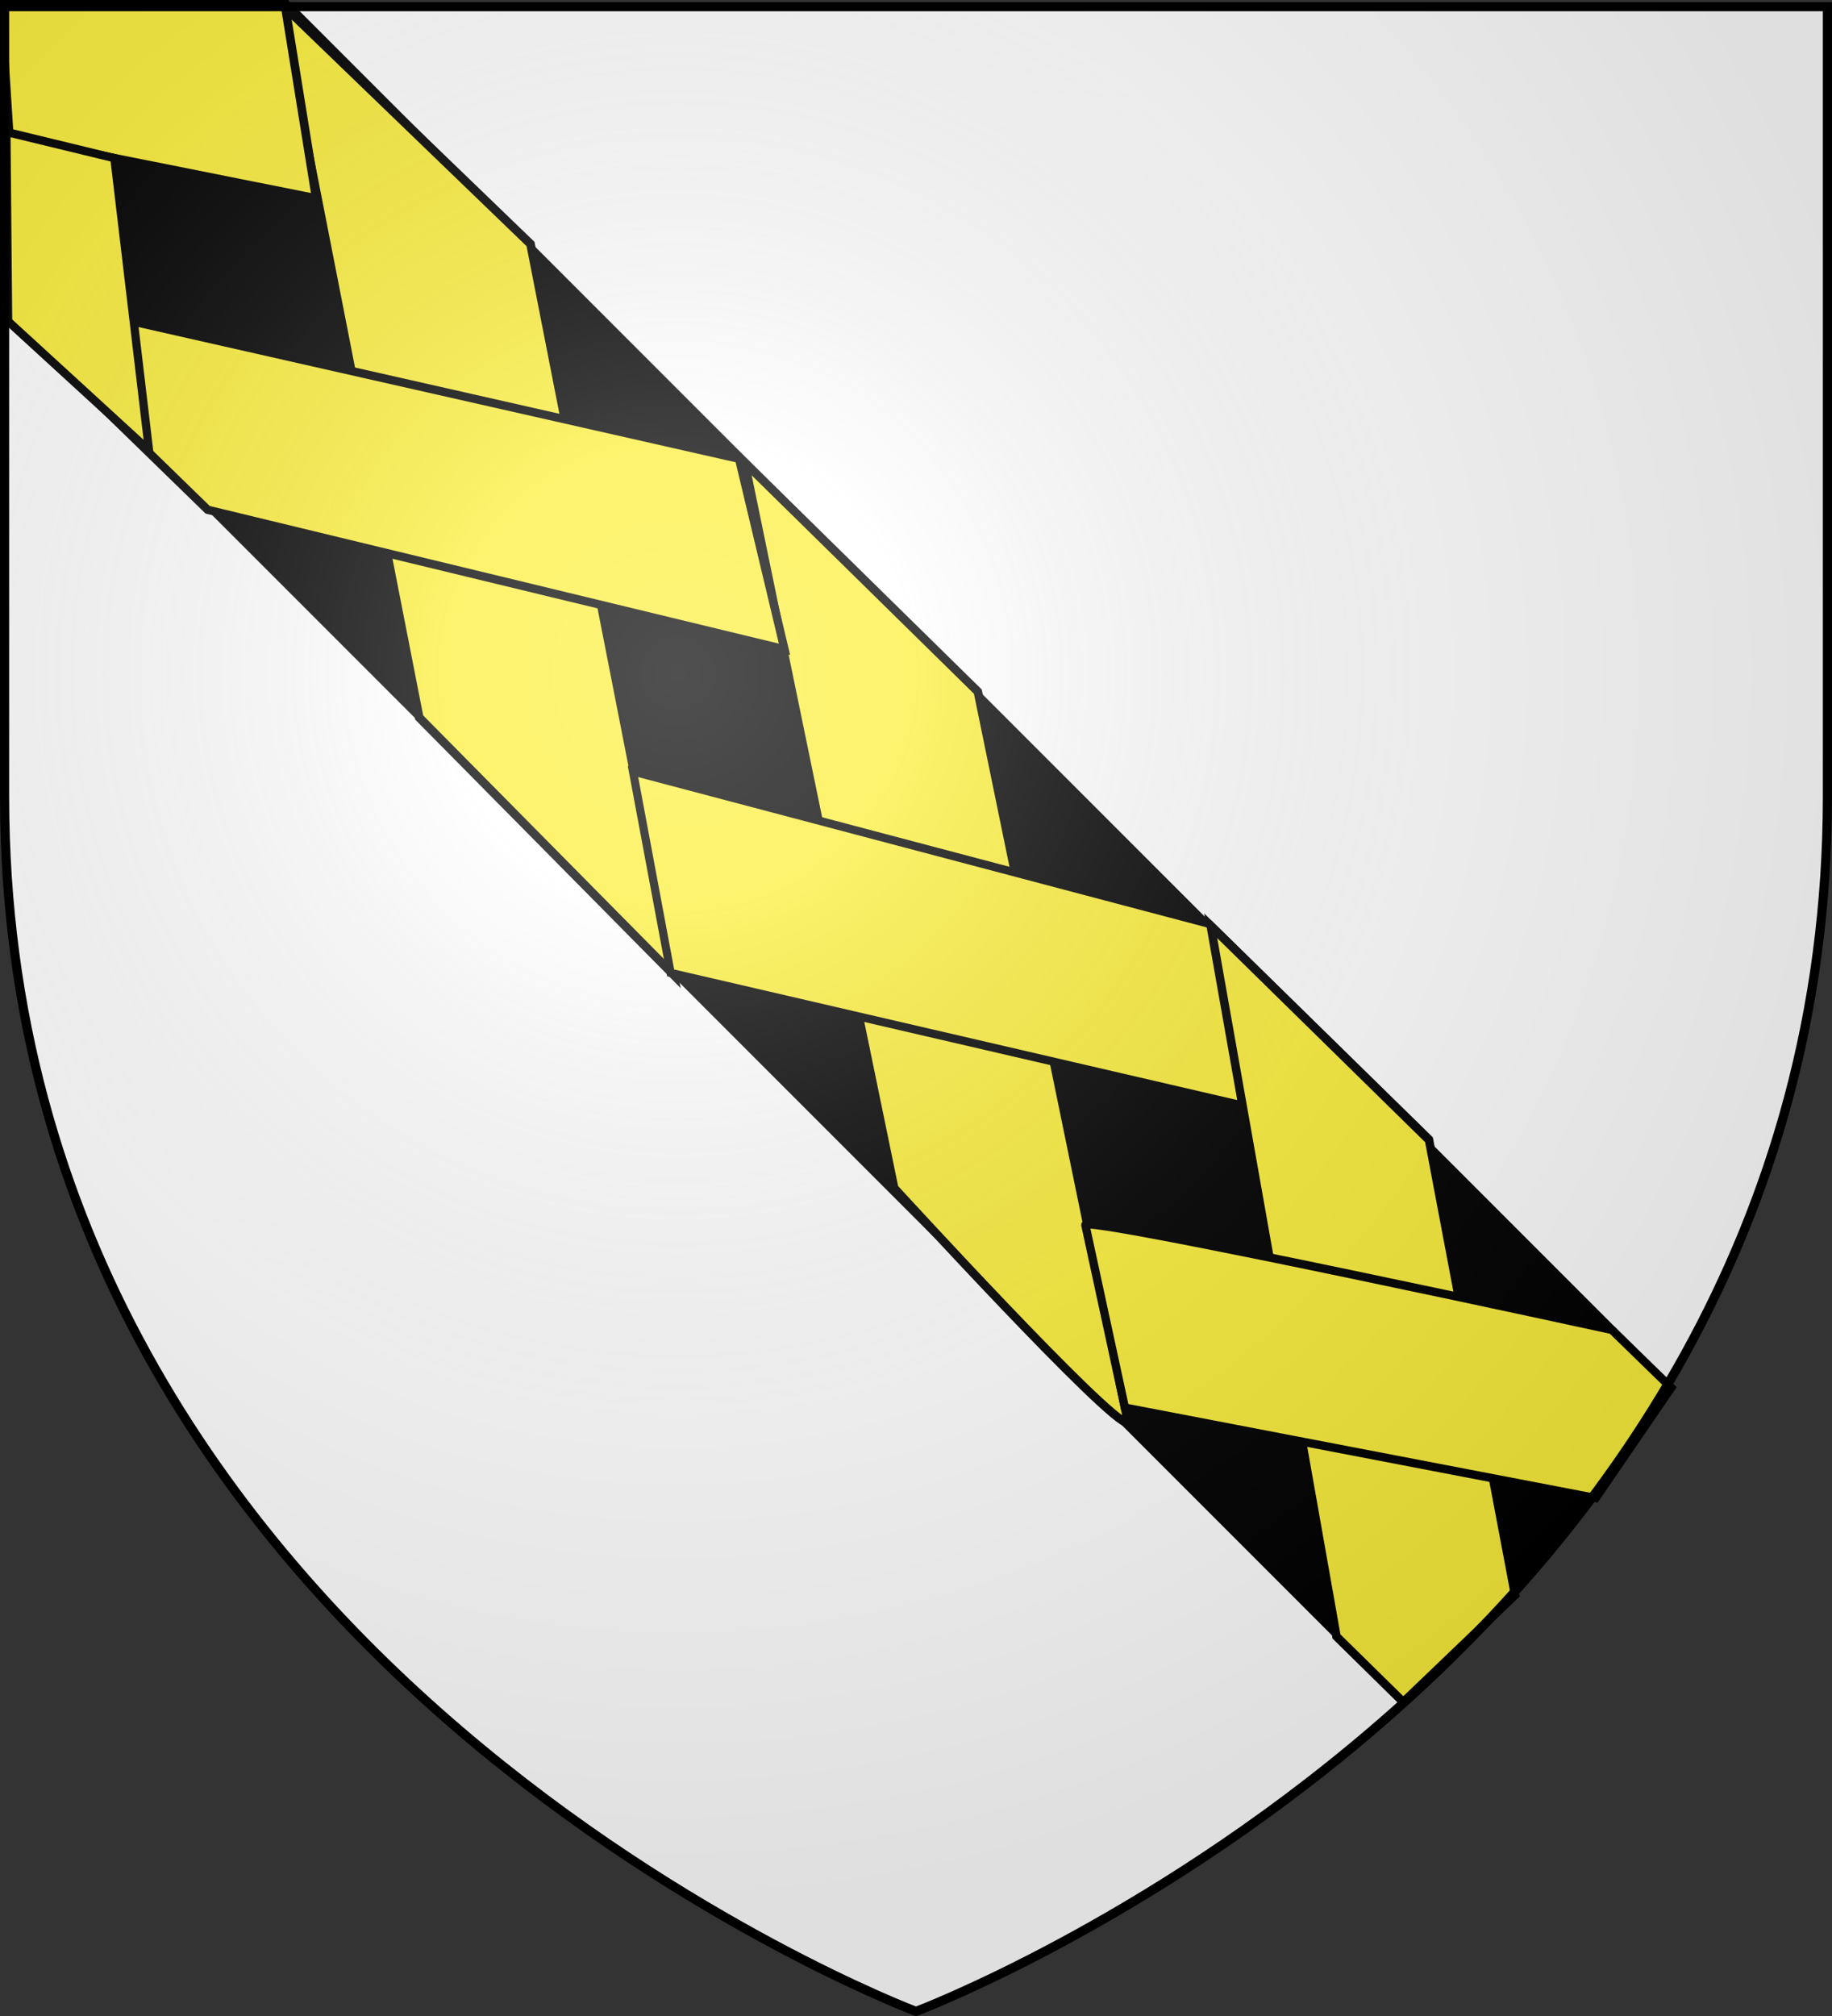
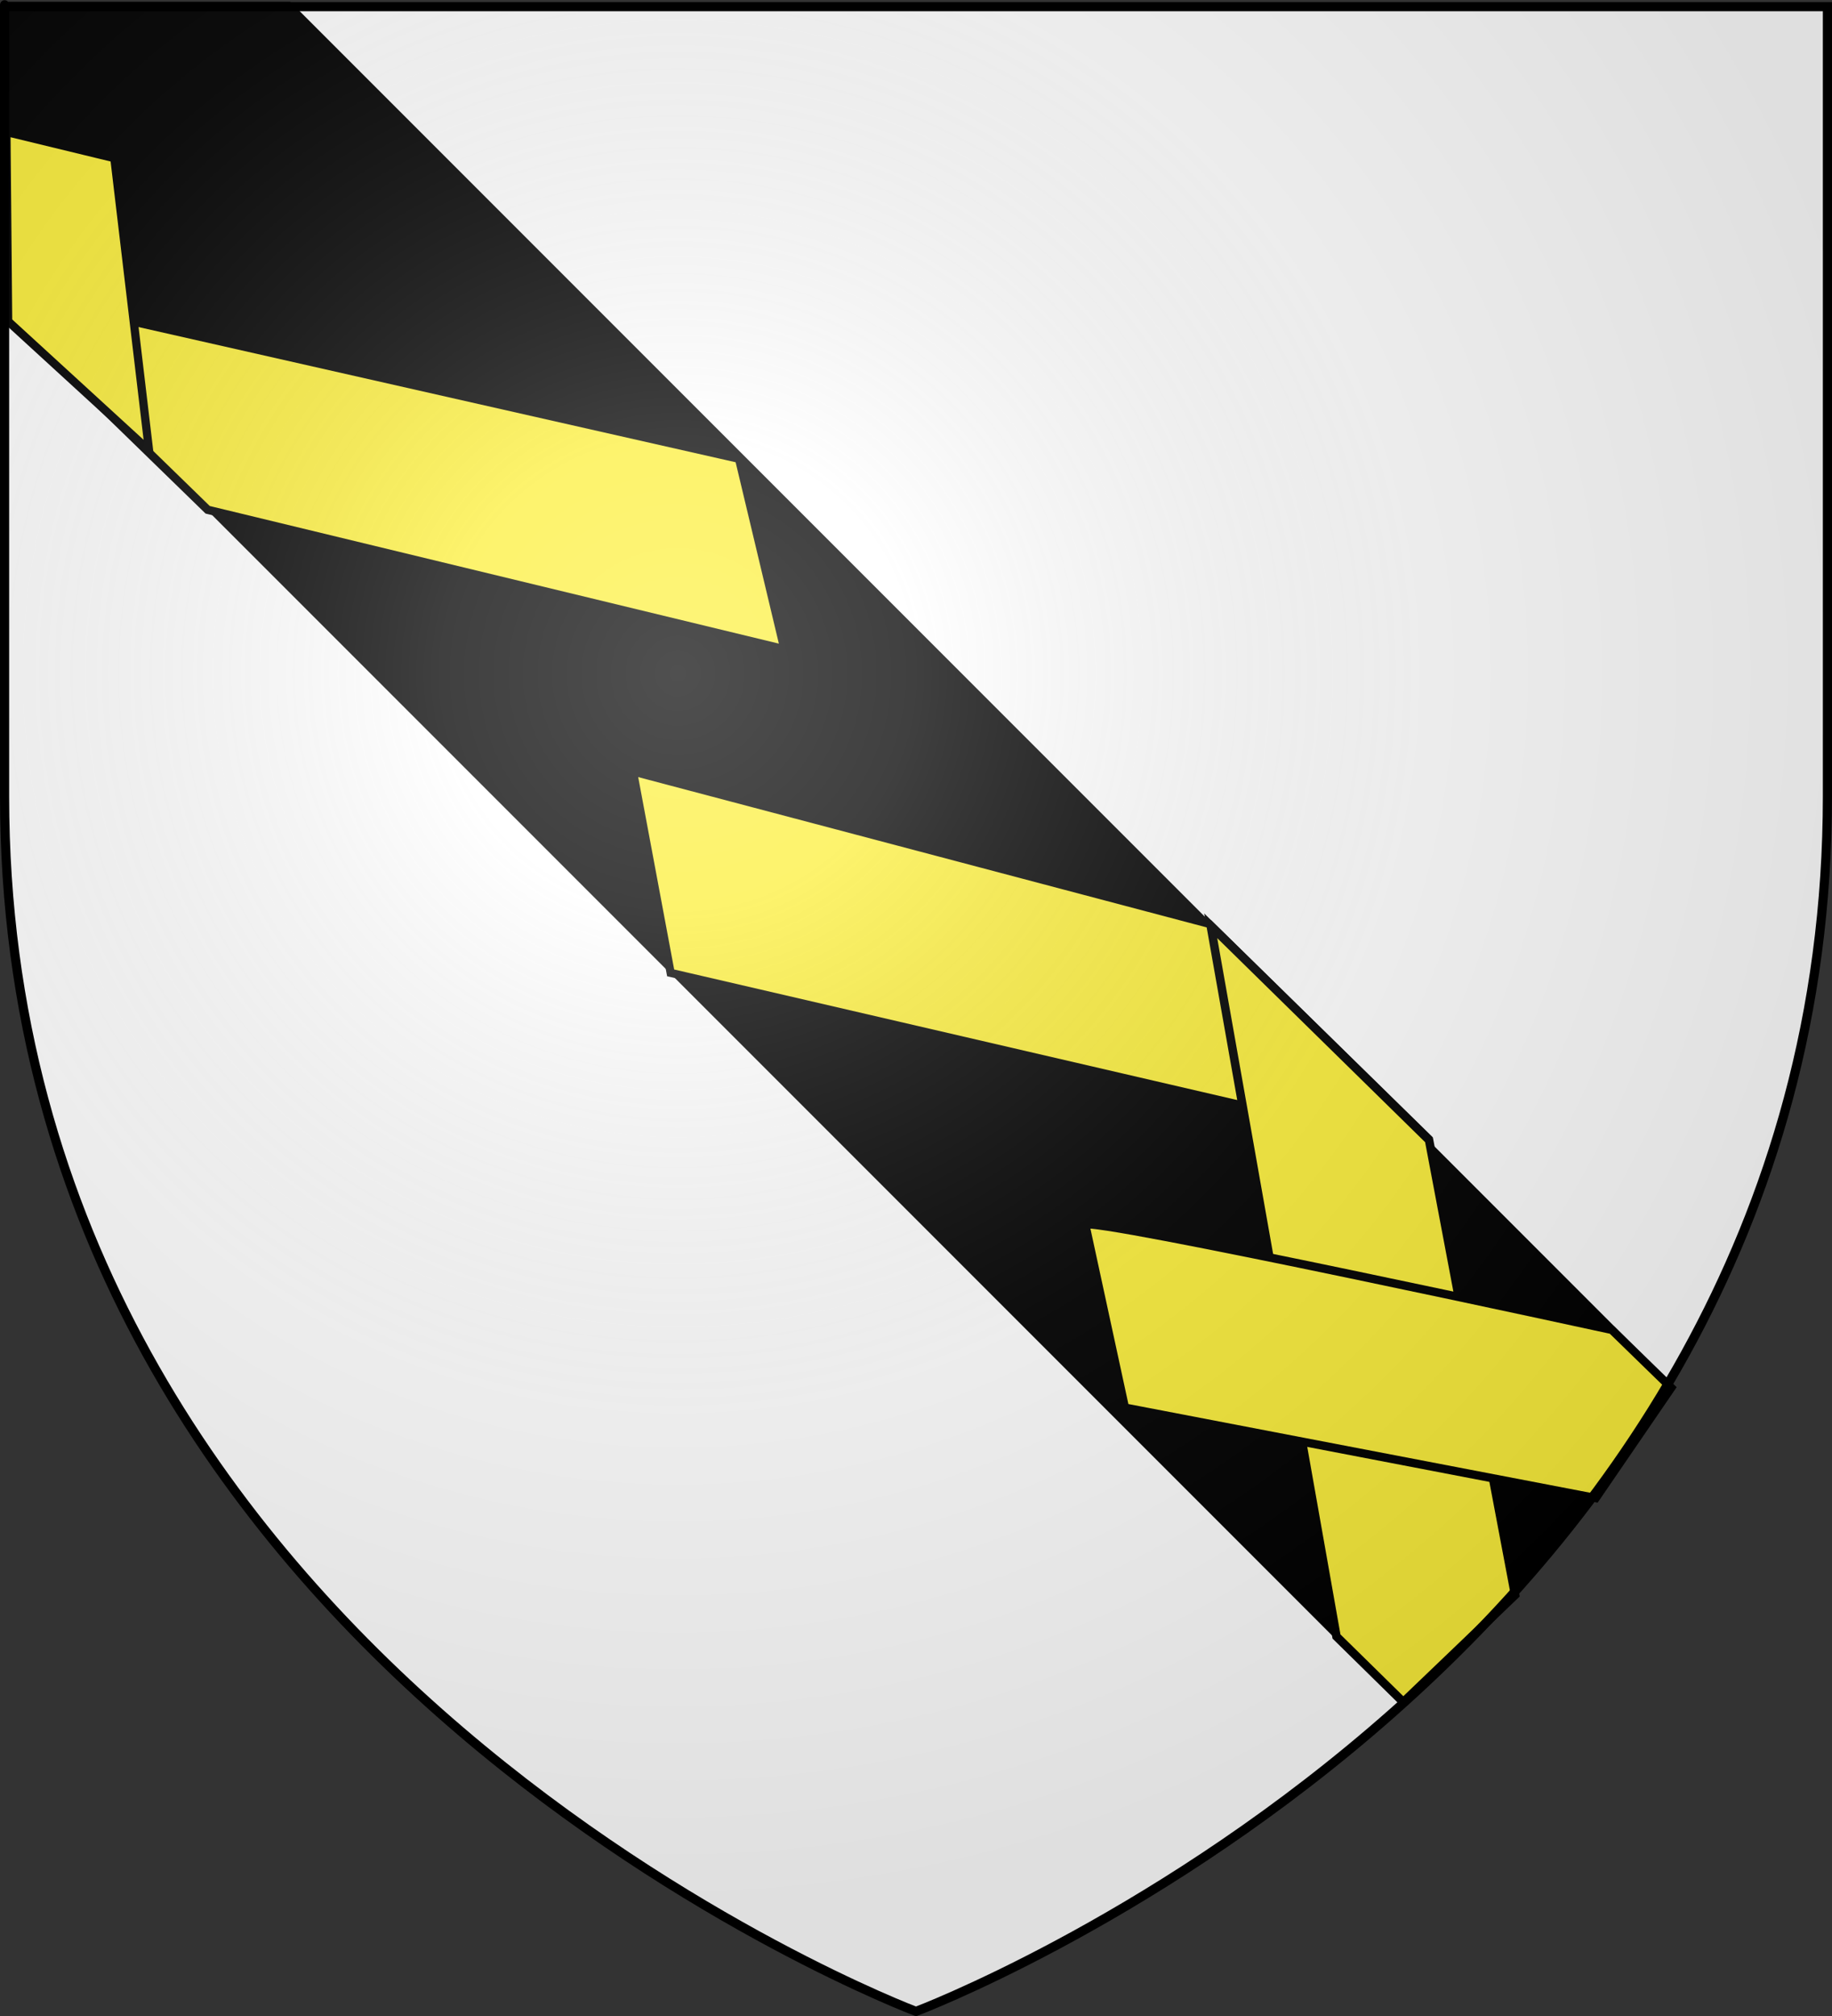
<svg xmlns="http://www.w3.org/2000/svg" xmlns:ns1="http://sodipodi.sourceforge.net/DTD/sodipodi-0.dtd" xmlns:ns2="http://www.inkscape.org/namespaces/inkscape" xmlns:xlink="http://www.w3.org/1999/xlink" height="660" width="600" version="1.0" id="svg2" ns1:version="0.32" ns2:version="0.44" ns1:docname="000_TUJ.svg" ns1:docbase="F:\__EN_COURS" ns2:export-filename="/Users/olivier/Desktop/Blason Rouge/Blason_Vide_3D.png" ns2:export-xdpi="144" ns2:export-ydpi="144">
  <rect width="100%" height="100%" fill="#333333" stroke="none" />
  <ns1:namedview ns2:window-height="1027" ns2:window-width="1773" ns2:pageshadow="2" ns2:pageopacity="0.0" guidetolerance="10.0" gridtolerance="10.0" objecttolerance="10.0" borderopacity="1.0" bordercolor="#666666" pagecolor="#ffffff" id="base" showgrid="false" height="660px" ns2:zoom="1.0301662" ns2:cx="432.64809" ns2:cy="353.37647" ns2:window-x="-4" ns2:window-y="-4" ns2:current-layer="layer1" showguides="true" ns2:guide-bbox="true" />
  <desc id="desc4">Flag of Canton of Valais (Wallis)</desc>
  <defs id="defs6">
    <ns2:perspective ns1:type="inkscape:persp3d" ns2:vp_x="0 : 330 : 1" ns2:vp_y="0 : 1000 : 0" ns2:vp_z="600 : 330 : 1" ns2:persp3d-origin="300 : 220 : 1" id="perspective35" />
    <linearGradient id="linearGradient2893">
      <stop style="stop-color:white;stop-opacity:0.314;" offset="0" id="stop2895" />
      <stop id="stop2897" offset="0.19" style="stop-color:white;stop-opacity:0.251;" />
      <stop style="stop-color:#6b6b6b;stop-opacity:0.125;" offset="0.6" id="stop2901" />
      <stop style="stop-color:black;stop-opacity:0.125;" offset="1" id="stop2899" />
    </linearGradient>
    <linearGradient id="linearGradient2885">
      <stop id="stop2887" offset="0" style="stop-color:white;stop-opacity:1;" />
      <stop style="stop-color:white;stop-opacity:1;" offset="0.229" id="stop2891" />
      <stop id="stop2889" offset="1" style="stop-color:black;stop-opacity:1;" />
    </linearGradient>
    <linearGradient id="linearGradient2955">
      <stop id="stop2867" offset="0" style="stop-color:#fd0000;stop-opacity:1;" />
      <stop style="stop-color:#e77275;stop-opacity:0.659;" offset="0.5" id="stop2873" />
      <stop style="stop-color:black;stop-opacity:0.323;" offset="1" id="stop2959" />
    </linearGradient>
    <radialGradient ns2:collect="always" xlink:href="#linearGradient2955" id="radialGradient2961" cx="225.524" cy="218.901" fx="225.524" fy="218.901" r="300" gradientTransform="matrix(-4.167939e-4,2.183,-1.884,-3.599562e-4,615.597,-289.121)" gradientUnits="userSpaceOnUse" />
    <polygon id="star" transform="scale(53,53)" points="0,-1 0.588,0.809 -0.951,-0.309 0.951,-0.309 -0.588,0.809 0,-1 " />
    <clipPath id="clip">
      <path d="M 0,-200 L 0,600 L 300,600 L 300,-200 L 0,-200 z " id="path10" />
    </clipPath>
    <radialGradient ns2:collect="always" xlink:href="#linearGradient2955" id="radialGradient1911" gradientUnits="userSpaceOnUse" gradientTransform="matrix(-4.167939e-4,2.183,-1.884,-3.599562e-4,615.597,-289.121)" cx="225.524" cy="218.901" fx="225.524" fy="218.901" r="300" />
    <radialGradient ns2:collect="always" xlink:href="#linearGradient2955" id="radialGradient2865" gradientUnits="userSpaceOnUse" gradientTransform="matrix(0,1.749,-1.593,-1.049767e-7,551.788,-191.29)" cx="225.524" cy="218.901" fx="225.524" fy="218.901" r="300" />
    <radialGradient ns2:collect="always" xlink:href="#linearGradient2955" id="radialGradient2871" gradientUnits="userSpaceOnUse" gradientTransform="matrix(0,1.386,-1.323,-5.741131e-8,-158.082,-109.541)" cx="225.524" cy="218.901" fx="225.524" fy="218.901" r="300" />
    <radialGradient ns2:collect="always" xlink:href="#linearGradient2893" id="radialGradient3163" gradientUnits="userSpaceOnUse" gradientTransform="matrix(1.353,0,0,1.349,-77.629,-84.835)" cx="221.445" cy="226.331" fx="221.445" fy="226.331" r="300" />
    <radialGradient gradientTransform="matrix(0,1.386,-1.323,-5.741131e-8,-158.082,-109.541)" gradientUnits="userSpaceOnUse" xlink:href="#linearGradient2955" id="radialGradient3682" fy="218.901" fx="225.524" r="300" cy="218.901" cx="225.524" />
    <radialGradient gradientTransform="matrix(0,1.749,-1.593,-1.049767e-7,551.788,-191.29)" gradientUnits="userSpaceOnUse" xlink:href="#linearGradient2955" id="radialGradient3680" fy="218.901" fx="225.524" r="300" cy="218.901" cx="225.524" />
    <radialGradient gradientTransform="matrix(-4.167939e-4,2.183,-1.884,-3.599562e-4,615.597,-289.121)" gradientUnits="userSpaceOnUse" xlink:href="#linearGradient2955" id="radialGradient3678" fy="218.901" fx="225.524" r="300" cy="218.901" cx="225.524" />
    <clipPath id="clipPath3674">
      <path id="path3676" d="M 0,-200 L 0,600 L 300,600 L 300,-200 L 0,-200 z " />
    </clipPath>
    <polygon id="polygon3672" transform="scale(53,53)" points="0,-1 0.588,0.809 -0.951,-0.309 0.951,-0.309 -0.588,0.809 0,-1 " />
    <radialGradient gradientTransform="matrix(-4.167939e-4,2.183,-1.884,-3.599562e-4,615.597,-289.121)" gradientUnits="userSpaceOnUse" xlink:href="#linearGradient2955" id="radialGradient3670" fy="218.901" fx="225.524" r="300" cy="218.901" cx="225.524" />
    <linearGradient id="linearGradient3662">
      <stop id="stop3664" offset="0" style="stop-color:#fd0000;stop-opacity:1" />
      <stop id="stop3666" offset="0.5" style="stop-color:#e77275;stop-opacity:0.659" />
      <stop id="stop3668" offset="1" style="stop-color:black;stop-opacity:0.323" />
    </linearGradient>
    <linearGradient id="linearGradient3654">
      <stop id="stop3656" offset="0" style="stop-color:white;stop-opacity:1" />
      <stop id="stop3658" offset="0.229" style="stop-color:white;stop-opacity:1" />
      <stop id="stop3660" offset="1" style="stop-color:black;stop-opacity:1" />
    </linearGradient>
    <linearGradient id="linearGradient3644">
      <stop id="stop3646" offset="0" style="stop-color:white;stop-opacity:0.314" />
      <stop id="stop3648" offset="0.19" style="stop-color:white;stop-opacity:0.251" />
      <stop id="stop3650" offset="0.6" style="stop-color:#6b6b6b;stop-opacity:0.125" />
      <stop id="stop3652" offset="1" style="stop-color:black;stop-opacity:0.125" />
    </linearGradient>
    <ns2:perspective id="perspective30" ns2:persp3d-origin="300 : 220 : 1" ns2:vp_z="600 : 330 : 1" ns2:vp_y="0 : 1000 : 0" ns2:vp_x="0 : 330 : 1" ns1:type="inkscape:persp3d" />
    <radialGradient gradientTransform="matrix(0,1.386,-1.323,-5.741131e-8,-158.082,-109.541)" gradientUnits="userSpaceOnUse" xlink:href="#linearGradient2955" id="radialGradient4018" fy="218.901" fx="225.524" r="300" cy="218.901" cx="225.524" />
    <radialGradient gradientTransform="matrix(0,1.749,-1.593,-1.049767e-7,551.788,-191.29)" gradientUnits="userSpaceOnUse" xlink:href="#linearGradient2955" id="radialGradient4016" fy="218.901" fx="225.524" r="300" cy="218.901" cx="225.524" />
    <radialGradient gradientTransform="matrix(-4.167939e-4,2.183,-1.884,-3.599562e-4,615.597,-289.121)" gradientUnits="userSpaceOnUse" xlink:href="#linearGradient2955" id="radialGradient4014" fy="218.901" fx="225.524" r="300" cy="218.901" cx="225.524" />
    <clipPath id="clipPath4010">
      <path id="path4012" d="M 0,-200 L 0,600 L 300,600 L 300,-200 L 0,-200 z " />
    </clipPath>
    <polygon id="polygon4008" transform="scale(53,53)" points="0,-1 0.588,0.809 -0.951,-0.309 0.951,-0.309 -0.588,0.809 0,-1 " />
    <radialGradient gradientTransform="matrix(-4.167939e-4,2.183,-1.884,-3.599562e-4,615.597,-289.121)" gradientUnits="userSpaceOnUse" xlink:href="#linearGradient2955" id="radialGradient4006" fy="218.901" fx="225.524" r="300" cy="218.901" cx="225.524" />
    <linearGradient id="linearGradient3998">
      <stop id="stop4000" offset="0" style="stop-color:#fd0000;stop-opacity:1" />
      <stop id="stop4002" offset="0.5" style="stop-color:#e77275;stop-opacity:0.659" />
      <stop id="stop4004" offset="1" style="stop-color:black;stop-opacity:0.323" />
    </linearGradient>
    <linearGradient id="linearGradient3990">
      <stop id="stop3992" offset="0" style="stop-color:white;stop-opacity:1" />
      <stop id="stop3994" offset="0.229" style="stop-color:white;stop-opacity:1" />
      <stop id="stop3996" offset="1" style="stop-color:black;stop-opacity:1" />
    </linearGradient>
    <linearGradient id="linearGradient3980">
      <stop id="stop3982" offset="0" style="stop-color:white;stop-opacity:0.314" />
      <stop id="stop3984" offset="0.19" style="stop-color:white;stop-opacity:0.251" />
      <stop id="stop3986" offset="0.6" style="stop-color:#6b6b6b;stop-opacity:0.125" />
      <stop id="stop3988" offset="1" style="stop-color:black;stop-opacity:0.125" />
    </linearGradient>
    <ns2:perspective id="perspective32" ns2:persp3d-origin="300 : 220 : 1" ns2:vp_z="600 : 330 : 1" ns2:vp_y="0 : 1000 : 0" ns2:vp_x="0 : 330 : 1" ns1:type="inkscape:persp3d" />
    <radialGradient gradientTransform="matrix(0,1.386,-1.323,-5.741131e-8,-158.082,-109.541)" gradientUnits="userSpaceOnUse" xlink:href="#linearGradient2955" id="radialGradient2782" fy="218.901" fx="225.524" r="300" cy="218.901" cx="225.524" />
    <radialGradient gradientTransform="matrix(0,1.749,-1.593,-1.049767e-7,551.788,-191.29)" gradientUnits="userSpaceOnUse" xlink:href="#linearGradient2955" id="radialGradient2780" fy="218.901" fx="225.524" r="300" cy="218.901" cx="225.524" />
    <radialGradient gradientTransform="matrix(-4.167939e-4,2.183,-1.884,-3.599562e-4,615.597,-289.121)" gradientUnits="userSpaceOnUse" xlink:href="#linearGradient2955" id="radialGradient2778" fy="218.901" fx="225.524" r="300" cy="218.901" cx="225.524" />
    <clipPath id="clipPath2774">
      <path id="path2776" d="M 0,-200 L 0,600 L 300,600 L 300,-200 L 0,-200 z " />
    </clipPath>
    <polygon id="polygon2772" transform="scale(53,53)" points="0,-1 0.588,0.809 -0.951,-0.309 0.951,-0.309 -0.588,0.809 0,-1 " />
    <radialGradient gradientTransform="matrix(-4.167939e-4,2.183,-1.884,-3.599562e-4,615.597,-289.121)" gradientUnits="userSpaceOnUse" xlink:href="#linearGradient2955" id="radialGradient2770" fy="218.901" fx="225.524" r="300" cy="218.901" cx="225.524" />
    <linearGradient id="linearGradient2762">
      <stop id="stop2764" offset="0" style="stop-color:#fd0000;stop-opacity:1" />
      <stop id="stop2766" offset="0.5" style="stop-color:#e77275;stop-opacity:0.659" />
      <stop id="stop2768" offset="1" style="stop-color:black;stop-opacity:0.323" />
    </linearGradient>
    <linearGradient id="linearGradient2754">
      <stop id="stop2756" offset="0" style="stop-color:white;stop-opacity:1" />
      <stop id="stop2758" offset="0.229" style="stop-color:white;stop-opacity:1" />
      <stop id="stop2760" offset="1" style="stop-color:black;stop-opacity:1" />
    </linearGradient>
    <linearGradient id="linearGradient2744">
      <stop id="stop2746" offset="0" style="stop-color:white;stop-opacity:0.314" />
      <stop id="stop2748" offset="0.19" style="stop-color:white;stop-opacity:0.251" />
      <stop id="stop2750" offset="0.6" style="stop-color:#6b6b6b;stop-opacity:0.125" />
      <stop id="stop2752" offset="1" style="stop-color:black;stop-opacity:0.125" />
    </linearGradient>
    <ns2:perspective id="perspective2742" ns2:persp3d-origin="300 : 220 : 1" ns2:vp_z="600 : 330 : 1" ns2:vp_y="0 : 1000 : 0" ns2:vp_x="0 : 330 : 1" ns1:type="inkscape:persp3d" />
    <radialGradient gradientTransform="matrix(1.551,0,0,1.35,-7.894,-41.264)" gradientUnits="userSpaceOnUse" xlink:href="#linearGradient2893" id="radialGradient11919" fy="200.448" fx="285.186" r="300" cy="200.448" cx="285.186" />
    <radialGradient gradientTransform="matrix(0,2.342,-2.291,0,562.913,1323.77)" gradientUnits="userSpaceOnUse" xlink:href="#linearGradient2955" id="radialGradient2928" fy="153.928" fx="-483.508" r="300" cy="153.928" cx="-483.508" />
    <radialGradient gradientTransform="matrix(-4.167939e-4,2.183,-1.884,-3.599562e-4,1395.597,-309.121)" gradientUnits="userSpaceOnUse" xlink:href="#linearGradient2955" id="radialGradient3059" fy="218.901" fx="225.524" r="300" cy="218.901" cx="225.524" />
    <clipPath id="clipPath3055">
-       <path id="path3057" d="M 0,-200 L 0,600 L 300,600 L 300,-200 L 0,-200 z " />
-     </clipPath>
+       </clipPath>
    <polygon id="polygon3053" transform="scale(53,53)" points="0,-1 0.588,0.809 -0.951,-0.309 0.951,-0.309 -0.588,0.809 0,-1 " />
    <radialGradient gradientTransform="matrix(-4.167939e-4,2.183,-1.884,-3.599562e-4,615.597,-289.121)" gradientUnits="userSpaceOnUse" xlink:href="#linearGradient2955" id="radialGradient3051" fy="218.901" fx="225.524" r="300" cy="218.901" cx="225.524" />
    <linearGradient id="linearGradient3046">
      <stop id="stop2965" offset="0" style="stop-color:#ffffff;stop-opacity:0" />
      <stop id="stop3049" offset="1" style="stop-color:#000000;stop-opacity:0.646" />
    </linearGradient>
    <radialGradient gradientTransform="matrix(1.36,0,0,1.355,-79.528,-87.645)" gradientUnits="userSpaceOnUse" xlink:href="#linearGradient2893" id="radialGradient2883" fy="218.01" fx="203.198" r="300" cy="218.01" cx="203.198" />
    <linearGradient id="linearGradient3035">
      <stop id="stop3037" offset="0" style="stop-color:#ffffff;stop-opacity:0.314" />
      <stop id="stop3039" offset="0.19" style="stop-color:#ffffff;stop-opacity:0.251" />
      <stop id="stop3041" offset="0.6" style="stop-color:#6b6b6b;stop-opacity:0.125" />
      <stop id="stop3043" offset="1" style="stop-color:#000000;stop-opacity:0.125" />
    </linearGradient>
    <ns2:perspective id="perspective78" ns2:persp3d-origin="300 : 220 : 1" ns2:vp_z="600 : 330 : 1" ns2:vp_y="0 : 1000 : 0" ns2:vp_x="0 : 330 : 1" ns1:type="inkscape:persp3d" />
  </defs>
  <path ns1:nodetypes="cccccc" d="M 300,658.5 C 300,658.5 598.5,546.18 598.5,260.728 C 598.5,-24.723 598.5,2.176 598.5,2.176 L 1.5,2.176 L 1.5,260.728 C 1.5,546.18 300,658.5 300,658.5 z " style="opacity:1;fill:white;fill-opacity:1;fill-rule:evenodd;stroke:none;stroke-width:1px;stroke-linecap:butt;stroke-linejoin:miter;stroke-opacity:1" id="path2855" />
  <rect transform="scale(-1,1)" width="600" height="660" x="-924.219" y="0.458" style="opacity:1;fill:none;fill-opacity:1;fill-rule:nonzero;stroke:none;stroke-width:7.56;stroke-linecap:round;stroke-linejoin:round;stroke-miterlimit:4;stroke-dasharray:none;stroke-opacity:1" id="rect4923" />
  <g id="g3065" style="opacity:1;display:inline" transform="translate(823.479,112.2)" />
  <g style="opacity:1" id="g2058" transform="translate(-607.669,25.18)">
    <path id="path2787" style="opacity:1;fill:black;fill-opacity:1;fill-rule:evenodd;stroke:black;stroke-width:2;stroke-linecap:butt;stroke-linejoin:miter;stroke-miterlimit:4;stroke-dasharray:none;stroke-opacity:1" d="M 610.14,75.03 L 1067.515,532.405 C 1098.864,504.272 1129.554,469.735 1154.203,428.28 L 702.359,-23.564 L 610.14,-23.564 L 610.14,75.03 z " />
-     <path d="M 699.007,-24.762 L 744.959,209.726 L 828.339,294.039 L 781.416,54.698 L 699.007,-24.762 z " style="opacity:1;fill:#fcef3c;fill-opacity:1;stroke:black;stroke-width:2.821;stroke-miterlimit:4;stroke-dasharray:none;stroke-opacity:1;display:inline" id="rect3697" ns1:nodetypes="ccccc" />
-     <path d="M 851.562,126.224 L 900.52,363.756 C 900.52,363.756 971.453,441.229 977.137,440.739 L 927.922,201.242 L 851.562,126.224 z " style="opacity:1;fill:#fcef3c;fill-opacity:1;stroke:black;stroke-width:2.79;stroke-miterlimit:4;stroke-dasharray:none;stroke-opacity:1;display:inline" id="rect4585" ns1:nodetypes="ccccc" />
    <path ns1:nodetypes="cccccc" d="M 1003.635,277.252 L 814.979,227.388 L 827.313,293.322 L 1071.695,349.967 C 1072.648,349.151 1072.488,349.287 1074.999,347.135 L 1003.635,277.252 z " style="opacity:1;fill:#fcef3c;fill-opacity:1;stroke:black;stroke-width:2.677;stroke-miterlimit:4;stroke-dasharray:none;stroke-opacity:1;display:inline" id="rect4632" />
    <path d="M 849.726,125.004 L 614.165,71.693 C 613.792,74.758 613.466,77.832 613.225,80.927 L 675.681,141.716 L 864.601,187.384 L 849.726,125.004 z " style="opacity:1;fill:#fcef3c;fill-opacity:1;stroke:black;stroke-width:2.734;stroke-miterlimit:4;stroke-dasharray:none;stroke-opacity:1;display:inline" id="rect4634" ns1:nodetypes="cccccc" />
-     <path ns1:nodetypes="ccccc" d="M 700.719,-25.282 L 607.919,-24.009 L 610.742,19.743 L 711.23,39.793 L 700.719,-25.282 z " style="opacity:1;fill:#fcef3c;fill-opacity:1;stroke:black;stroke-width:2.821;stroke-miterlimit:4;stroke-dasharray:none;stroke-opacity:1;display:inline" id="rect4636" />
    <path ns1:nodetypes="cccccc" d="M 1004.191,277.898 L 1045.383,510.576 L 1067.26,532.068 L 1103.882,496.992 L 1075.698,348.062 L 1004.191,277.898 z " style="opacity:1;fill:#fcef3c;fill-opacity:1;stroke:black;stroke-width:2.79;stroke-miterlimit:4;stroke-dasharray:none;stroke-opacity:1;display:inline" id="path3086" />
    <path ns1:nodetypes="cccccc" d="M 1135.565,410.199 C 1135.565,410.199 963.373,372.734 963.132,375.829 L 976.081,435.648 L 1130.287,465.258 L 1155.017,429.133 L 1135.565,410.199 z " style="opacity:1;fill:#fcef3c;fill-opacity:1;stroke:black;stroke-width:2.734;stroke-miterlimit:4;stroke-dasharray:none;stroke-opacity:1;display:inline" id="path3084" />
    <path id="rect4589" style="opacity:1;fill:#fcef3c;fill-opacity:1;stroke:black;stroke-width:2.714;stroke-miterlimit:4;stroke-dasharray:none;stroke-opacity:1;display:inline" d="M 609.76,18.018 L 610.32,80.006 L 656.477,122.273 L 645.128,26.594 L 609.76,18.018 z " ns1:nodetypes="ccccc" />
  </g>
  <g id="g3078" style="opacity:1;display:inline" transform="translate(823.479,112.2)" />
  <g id="layer6" style="opacity:1;display:inline" transform="translate(823.479,112.2)" />
  <g ns2:groupmode="layer" id="layer4" ns2:label="Meubles" />
  <g ns2:groupmode="layer" id="layer2" ns2:label="Reflet final">
    <path ns1:nodetypes="cccccc" d="M 300,659.412 C 300,659.412 598.5,547.092 598.5,261.64 C 598.5,-23.811 598.5,3.089 598.5,3.089 L 1.5,3.089 L 1.5,261.64 C 1.5,547.092 300,659.412 300,659.412 z " style="opacity:1;fill:url(#radialGradient3163);fill-opacity:1;fill-rule:evenodd;stroke:none;stroke-width:1px;stroke-linecap:butt;stroke-linejoin:miter;stroke-opacity:1" id="path2875" ns2:export-xdpi="144" ns2:export-ydpi="144" />
  </g>
  <g ns2:groupmode="layer" id="layer1" ns2:label="Contour final">
    <path ns1:nodetypes="cccccc" d="M 300,658.5 C 300,658.5 1.5,546.18 1.5,260.728 C 1.5,-24.723 1.5,2.176 1.5,2.176 L 598.5,2.176 L 598.5,260.728 C 598.5,546.18 300,658.5 300,658.5 z " style="opacity:1;fill:none;fill-opacity:1;fill-rule:evenodd;stroke:black;stroke-width:3;stroke-linecap:butt;stroke-linejoin:miter;stroke-miterlimit:4;stroke-dasharray:none;stroke-opacity:1" id="path1411" ns2:export-xdpi="144" ns2:export-ydpi="144" />
  </g>
</svg>